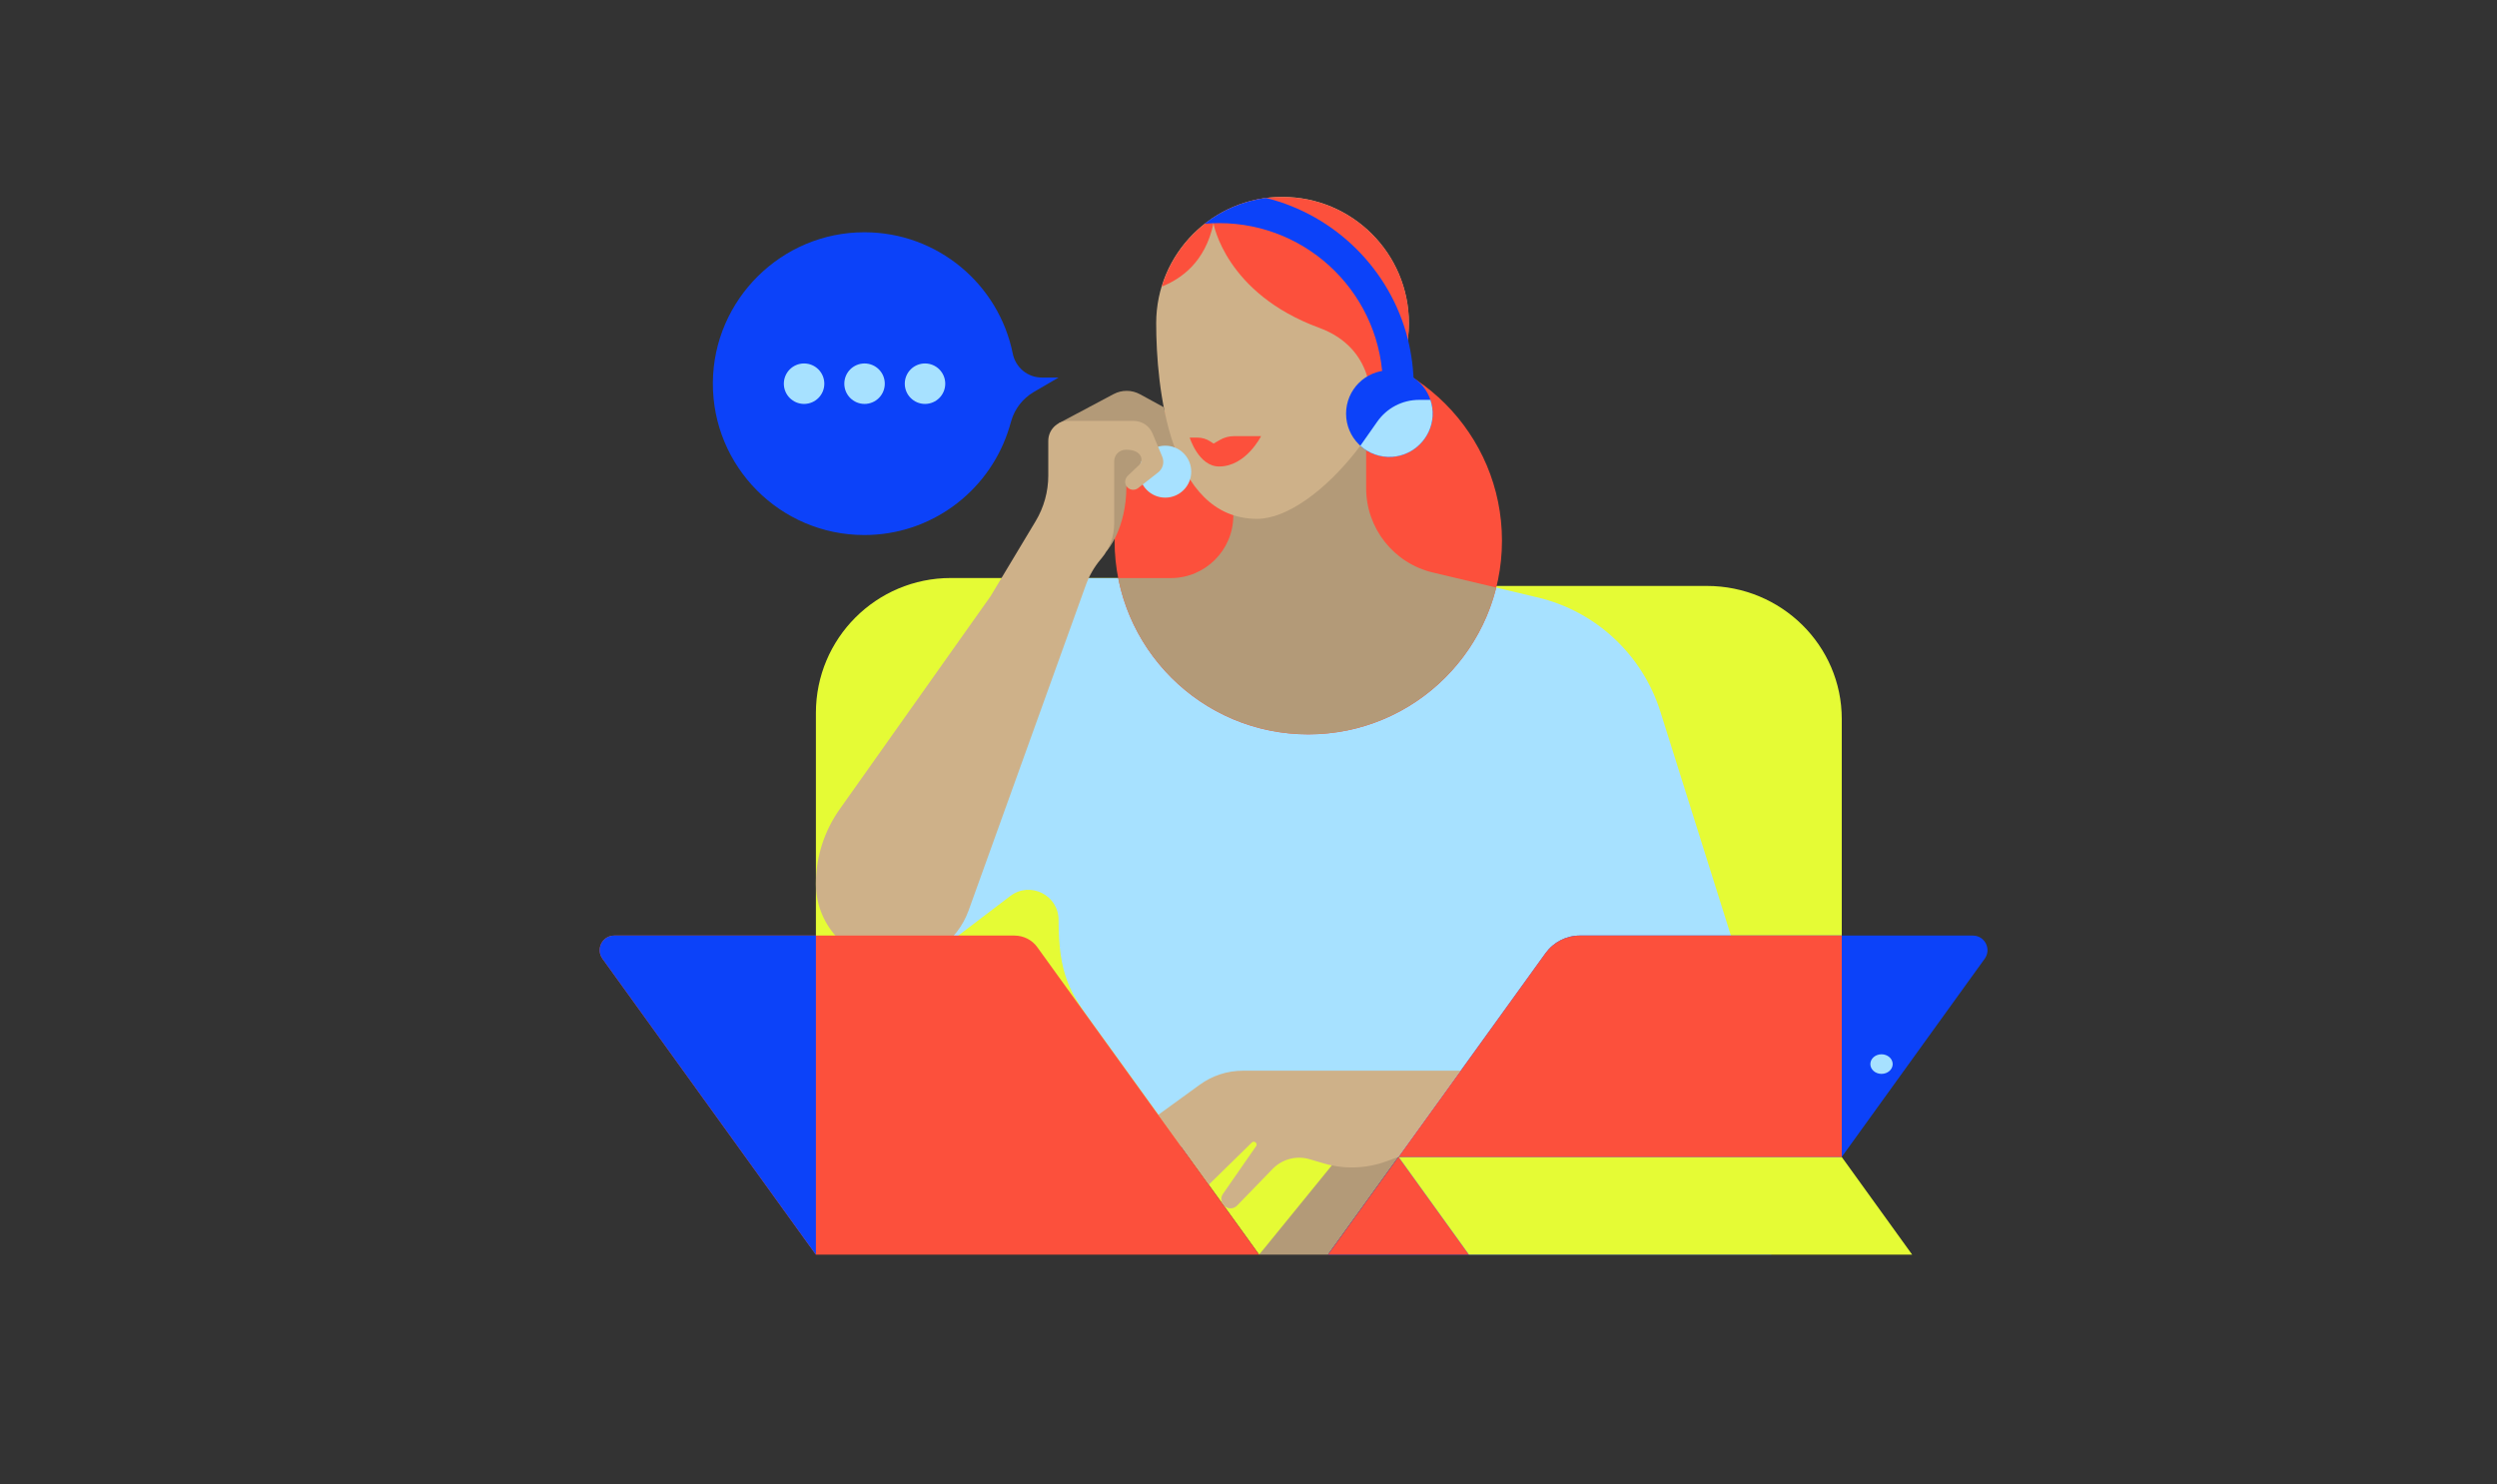
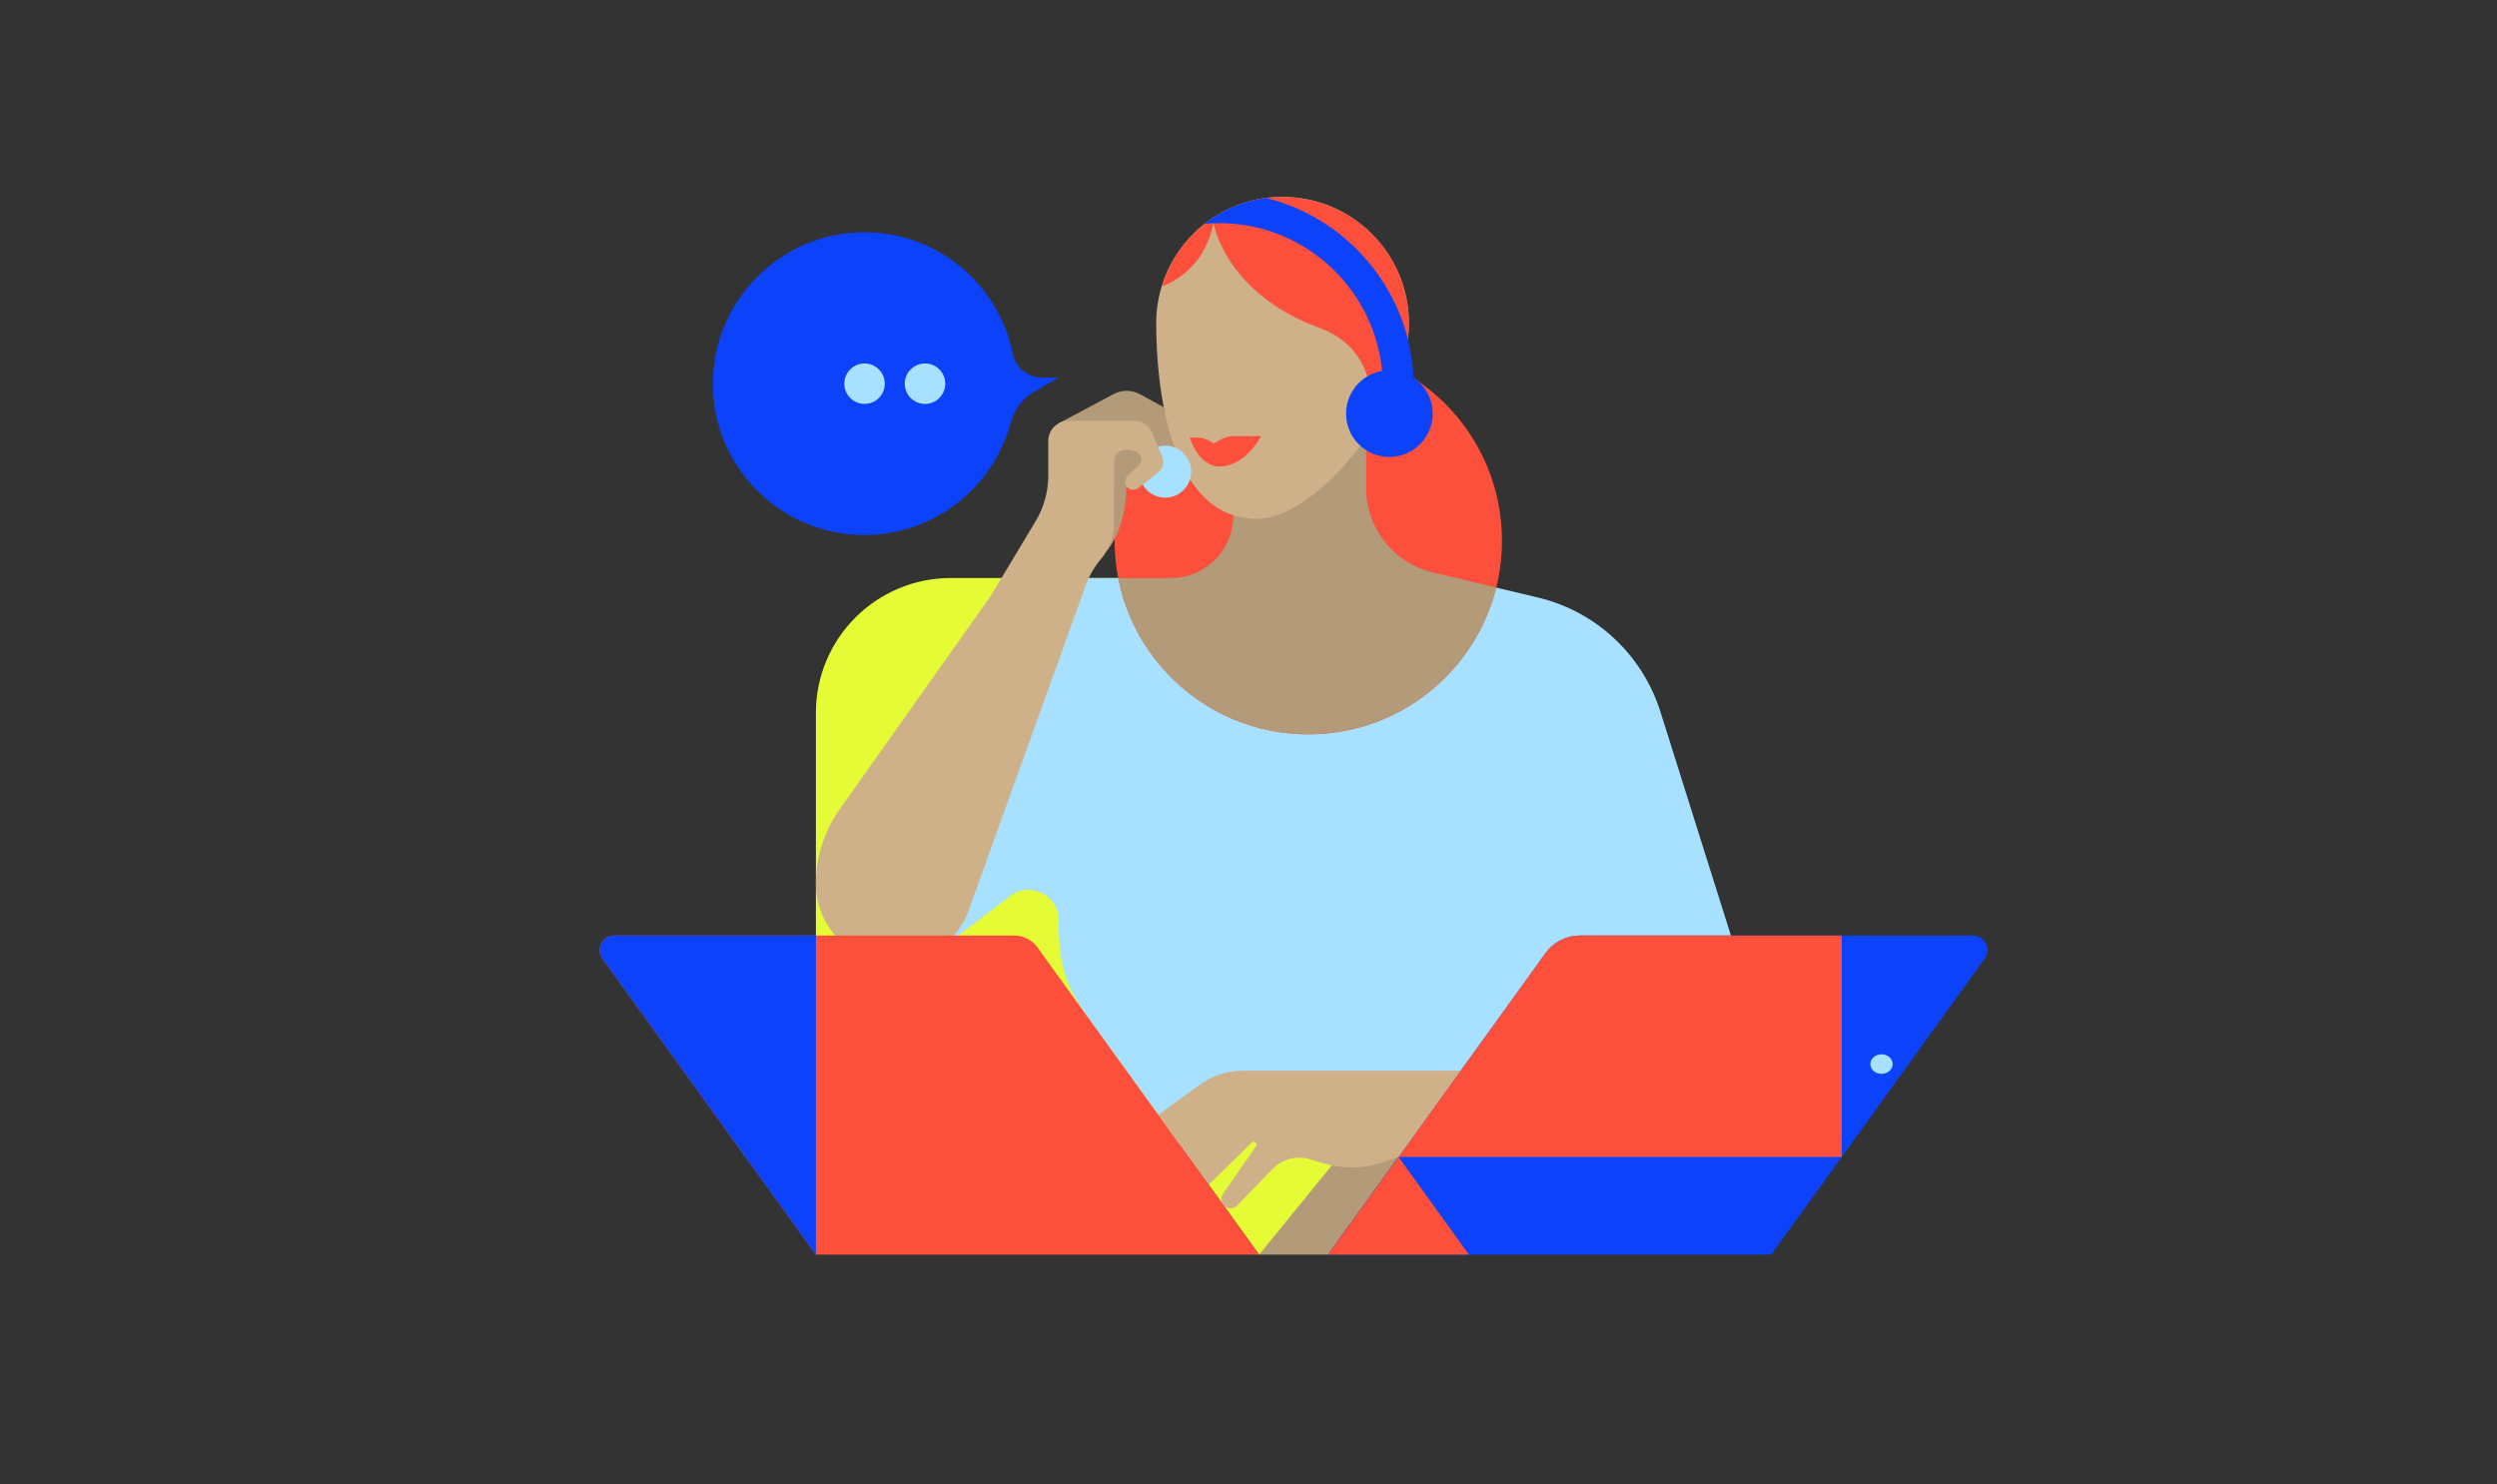
<svg xmlns="http://www.w3.org/2000/svg" version="1.1" id="Layer_1" x="0px" y="0px" viewBox="0 0 3084.9 1833.9" style="enable-background:new 0 0 3084.9 1833.9;" xml:space="preserve">
  <rect x="0" y="0" width="3084.9" height="1833.9" fill="#333333" stroke="none" />
  <style type="text/css"> .st0{fill:#B39A78;} .st1{fill:#E5FB35;} .st2{fill:#A7E1FF;} .st3{fill:#FC503C;} .st4{fill:#0C42F9;} .st5{fill:#CEB189;} </style>
  <polygon class="st0" points="1555.6,1550.3 1640.7,1550.3 1727.8,1429.5 1635.5,1429.5 " />
-   <path class="st1" d="M1743,724h365.7c92.1,0,166.7,73.6,166.7,164.4v344.9l-450,196.2L1743,724z" />
  <path class="st1" d="M1540.4,714.2h-365.7c-92.1,0-166.7,74.6-166.7,166.7v349.6l450,198.9L1540.4,714.2z" />
  <path class="st2" d="M2051.3,879.3c-22.2-70.4-79.7-124-151.6-141.1c-0.7-0.2-1.5-0.3-2.2-0.5l-127.3-30.2 c-48.3-11.4-82.4-54.6-82.4-104.2v-62.6l-189.4,75.7v29.4c0,37.8-30.7,68.5-68.5,68.5h-122.2L1209.3,858l-48,315.2l86.9-66.1 c24.5-18.6,59.6-1.1,59.6,29.6v0c0,67.3,14.3,89.9,41,126.8l119.7,166h756.1L2051.3,879.3z" />
  <circle class="st3" cx="1616.3" cy="668.1" r="239.3" />
  <path class="st0" d="M1381.5,714.2c21.5,110,118.4,193.1,234.8,193.1c112.2,0,206.3-77.2,232.2-181.3l-78.3-18.6 c-48.3-11.4-82.4-54.6-82.4-104.2v-62.6l-164.1,75.7V637c0,42.7-34.6,77.3-77.3,77.3H1381.5z" />
  <path class="st0" d="M1367.4,680.6c0,0,24.2-26.5,24.2-79.9l30.3-25.4l-19.3-40.8l-60.9,9.3l-7.9,57.5L1367.4,680.6z" />
  <path class="st0" d="M1307.8,523.1l67.9-36.1c10.3-5.5,22.6-5.4,32.8,0.2l29.1,15.9l12.9,45.1c2.1,7.2-2.8,14.6-10.3,15.5l0,0 c-2.9,0.4-5.9-0.4-8.3-2l-22.6-15.3L1307.8,523.1z" />
  <path class="st4" d="M1640.7,1550.3h547.6l263.7-365.7c8.6-11.9,0.1-28.6-14.6-28.6h-485.6c-16.8,0-32.5,8.1-42.3,21.7 L1640.7,1550.3z" />
  <polygon class="st1" points="1555.6,1550.3 1653.9,1429.5 1550.1,1405.2 1468.5,1429.5 " />
  <polygon class="st3" points="1727.8,1429.5 1640.7,1550.3 1727.8,1550.3 1814.8,1550.3 " />
  <path class="st5" d="M1740.6,399.4c0-86.2-69.9-156.1-156.1-156.1c-86.2,0-156.1,69.9-156.1,156.1c0,77.3,15.6,241.7,124.7,241.7 C1626.3,641.1,1740.6,502.7,1740.6,399.4z" />
-   <polygon class="st1" points="2275.3,1429.5 1727.8,1429.5 1814.8,1550.3 2188.2,1550.3 2248.2,1550.3 2275.3,1550.3 2362.4,1550.3 " />
  <path class="st5" d="M1528.3,1489.7l44-45.4c11.8-12.1,29.3-16.7,45.5-12l17.6,5.2c25.4,7.5,52.4,6.6,77.3-2.5l15-5.5l76.8-106.5 h-269c-19.2,0-37.9,6.1-53.4,17.4l-51.1,37.1l62.3,86.4l53.3-52.2c1.5-1.5,4-1.2,5.2,0.5l0,0c0.8,1.2,0.9,2.7,0.1,3.9l-41,59.1 c-2.8,4-2.7,9.2,0.1,13.1l0,0C1515.1,1494.1,1523.4,1494.7,1528.3,1489.7z" />
  <path class="st3" d="M1577.8,243.5c-1.8,0.1-3.6,0.2-5.3,0.3c0,0-0.1,0-0.1,0c-1.7,0.1-3.5,0.3-5.2,0.5c-0.4,0-0.8,0.1-1.3,0.1 c-1.8,0.2-3.5,0.4-5.2,0.7c0,0-0.1,0-0.1,0c-1.7,0.3-3.4,0.6-5.1,0.9c-0.4,0.1-0.8,0.1-1.2,0.2c-1.7,0.3-3.4,0.7-5.1,1.1 c0,0-0.1,0-0.1,0c-1.7,0.4-3.3,0.8-5,1.3c-0.4,0.1-0.7,0.2-1.1,0.3c-1.7,0.5-3.4,1-5.1,1.5c0,0,0,0,0,0c-1.7,0.5-3.3,1.1-4.9,1.6 c-0.3,0.1-0.6,0.2-0.9,0.3c-1.7,0.6-3.3,1.2-4.9,1.9c0,0,0,0,0,0c-1.6,0.6-3.2,1.3-4.8,2c-0.3,0.1-0.6,0.2-0.8,0.4 c-3.2,1.4-6.4,3-9.5,4.6c-0.2,0.1-0.5,0.3-0.7,0.4c-3.1,1.7-6.2,3.4-9.1,5.3c-0.2,0.1-0.4,0.3-0.6,0.4c-1.5,0.9-3,1.9-4.5,2.9l2,5.7 l-7.6-1.7c-26.4,19.7-46.4,47.6-56.2,79.9c23.5-9.4,53.5-29.8,63.8-78.1c0,0,14.6,86.5,130.7,129.1c69.8,25.6,63.3,92.4,63.3,92.4 l22.5-3.3c0,0,0,0,0,0c1-2,1.9-3.9,2.8-5.9c0,0,0-0.1,0.1-0.1c3.7-7.9,7-15.9,9.8-23.9c0,0,0,0,0,0c0.7-1.9,1.3-3.8,1.9-5.7 c0.1-0.3,0.2-0.6,0.3-0.9c0.5-1.6,1-3.3,1.5-4.9c0.1-0.4,0.2-0.8,0.3-1.1c0.5-1.6,0.9-3.1,1.4-4.7c0.1-0.4,0.2-0.7,0.3-1.1 c0.5-1.7,0.9-3.4,1.3-5.1c0-0.2,0.1-0.4,0.1-0.6c0.9-3.8,1.7-7.6,2.4-11.4c0.1-0.5,0.2-0.9,0.2-1.4c0.2-1.4,0.5-2.8,0.7-4.1 c0.1-0.6,0.2-1.2,0.3-1.9c0.2-1.2,0.3-2.4,0.5-3.6c0.1-0.7,0.2-1.3,0.2-2c0.1-1.2,0.2-2.3,0.3-3.5c0.1-0.7,0.1-1.3,0.2-2 c0.1-1.2,0.2-2.5,0.2-3.7c0-0.6,0.1-1.1,0.1-1.7c0.1-1.8,0.1-3.5,0.1-5.3c0-86.2-69.9-156.1-156.1-156.1c-1.8,0-3.6,0-5.4,0.1 C1578.6,243.5,1578.2,243.5,1577.8,243.5z" />
  <path class="st4" d="M1739.3,418.9c-21.7-85.7-89.4-153-175.2-174.3c-28.4,3.7-54.4,15.1-75.9,31.9c5.9-0.5,11.9-0.8,17.9-0.8 c111.8,0,202.4,90.6,202.4,202.4c0,11.8-1,23.3-3,34.6C1722.9,482.2,1735.4,449.6,1739.3,418.9z" />
  <path class="st4" d="M1716.5,423.8l-11,89l41.1-34.6c0-20.4-2.6-40.3-7.3-59.2L1716.5,423.8z" />
  <path class="st3" d="M1469.8,540.7h9.5c5.8,0,11.4,1.7,16.2,4.9l3.8,2.5l7.8-4.5c5.3-3.1,11.4-4.7,17.6-4.7h33.3 c0,0-18.7,37.5-51.8,37.5C1480.9,576.5,1469.8,540.7,1469.8,540.7z" />
-   <path class="st2" d="M1848.5,726" />
  <path class="st4" d="M1307.8,466.5h-20.7c-17.5,0-32.4-12.4-35.9-29.6c-17.2-85.4-92.6-149.8-183.1-149.9 c-102.5-0.2-186.6,83.2-187.4,185.7c-0.7,103.9,83.3,188.4,187.1,188.4c82.2,0,151.9-53,177.1-126.6c1.6-4.6,3-9.4,4.3-14 c4.3-15.2,14.3-28.1,27.9-36.1L1307.8,466.5z" />
  <path class="st3" d="M1909.4,1177.7l-181.6,251.9h547.6V1156h-323.6C1934.9,1156,1919.2,1164.1,1909.4,1177.7z" />
  <circle class="st2" cx="1439.6" cy="582.8" r="32.1" />
  <path class="st5" d="M1435.9,564.3l-12-28.7c-3.9-9.4-13.1-15.5-23.3-15.5h-80.9c-13.6,0-24.6,11-24.6,24.6v42.8 c0,19.9-5.4,39.5-15.7,56.6l-55.6,92.6h0L1037.3,1000c-19,26.9-29.3,59-29.3,92v0c0,53.7,43.5,97.2,97.2,97.2h0 c41,0,77.6-25.7,91.5-64.3l144.8-402c4.1-11.3,10-21.7,17.7-31l1.9-2.3c10-12,15.4-27.2,15.4-42.8V570c0-7.9,6.4-14.3,14.3-14.3h0.7 c19.9,0,21.3,13.7,16.3,18.4l-14.4,13.7c-3.5,3.3-4.4,8.8-1.8,12.8c3.2,5,10,6.1,14.5,2.5l24.6-19.3 C1436.7,579.2,1438.8,571.2,1435.9,564.3z" />
  <path class="st3" d="M1555.6,1550.3H1008l-263.7-365.7c-8.6-11.9-0.1-28.6,14.6-28.6h494.4c11.3,0,21.9,5.4,28.4,14.6L1555.6,1550.3 z" />
  <path class="st4" d="M758.9,1156c-14.7,0-23.2,16.7-14.6,28.6l263.7,365.7V1156H758.9z" />
  <g>
-     <circle class="st2" cx="993.4" cy="474.1" r="25" />
    <circle class="st2" cx="1068.1" cy="474.1" r="25" />
    <circle class="st2" cx="1142.8" cy="474.1" r="25" />
  </g>
  <ellipse class="st2" cx="2324.5" cy="1314.8" rx="13.8" ry="12.1" />
  <circle class="st4" cx="1716.5" cy="511.1" r="53.5" />
-   <path class="st2" d="M1680.6,550.8c10.3,9.3,24.3,14.7,39.5,13.7c26.7-1.8,48.3-23.5,49.8-50.3c0.4-7.1-0.6-13.8-2.7-20.1h-14.1 c-20.5,0-39.7,10-51.5,26.8L1680.6,550.8z" />
</svg>